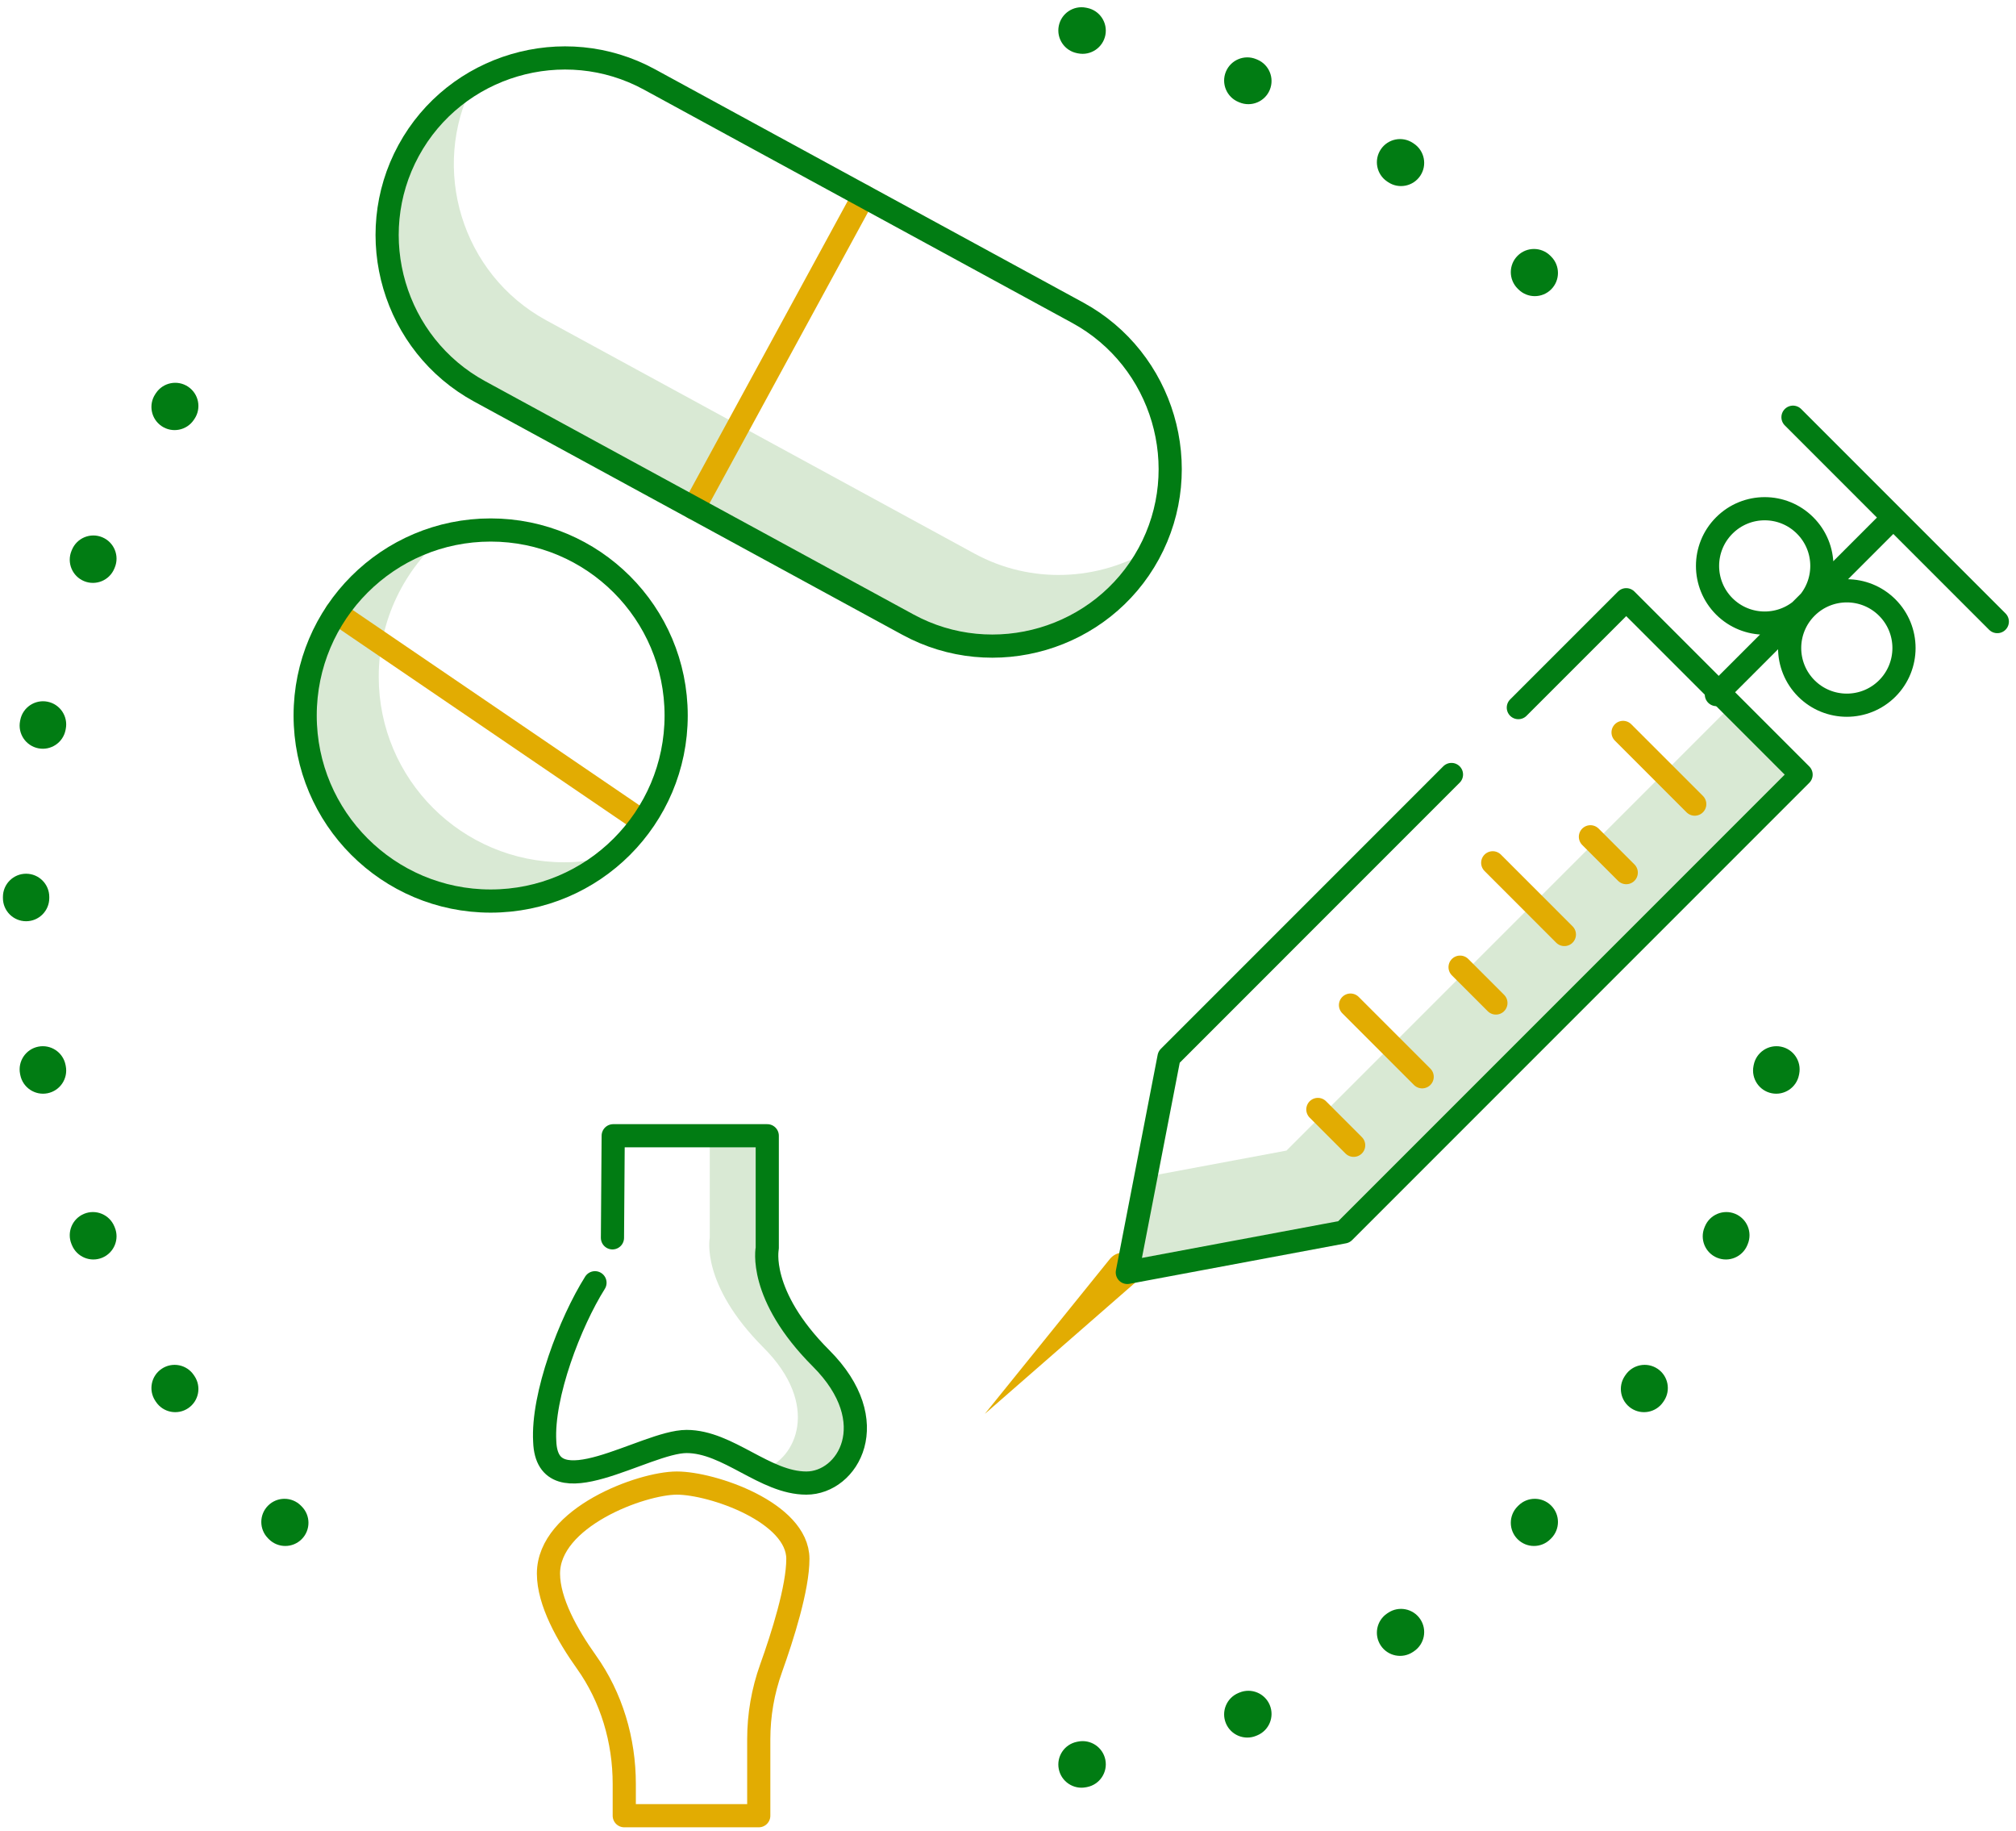
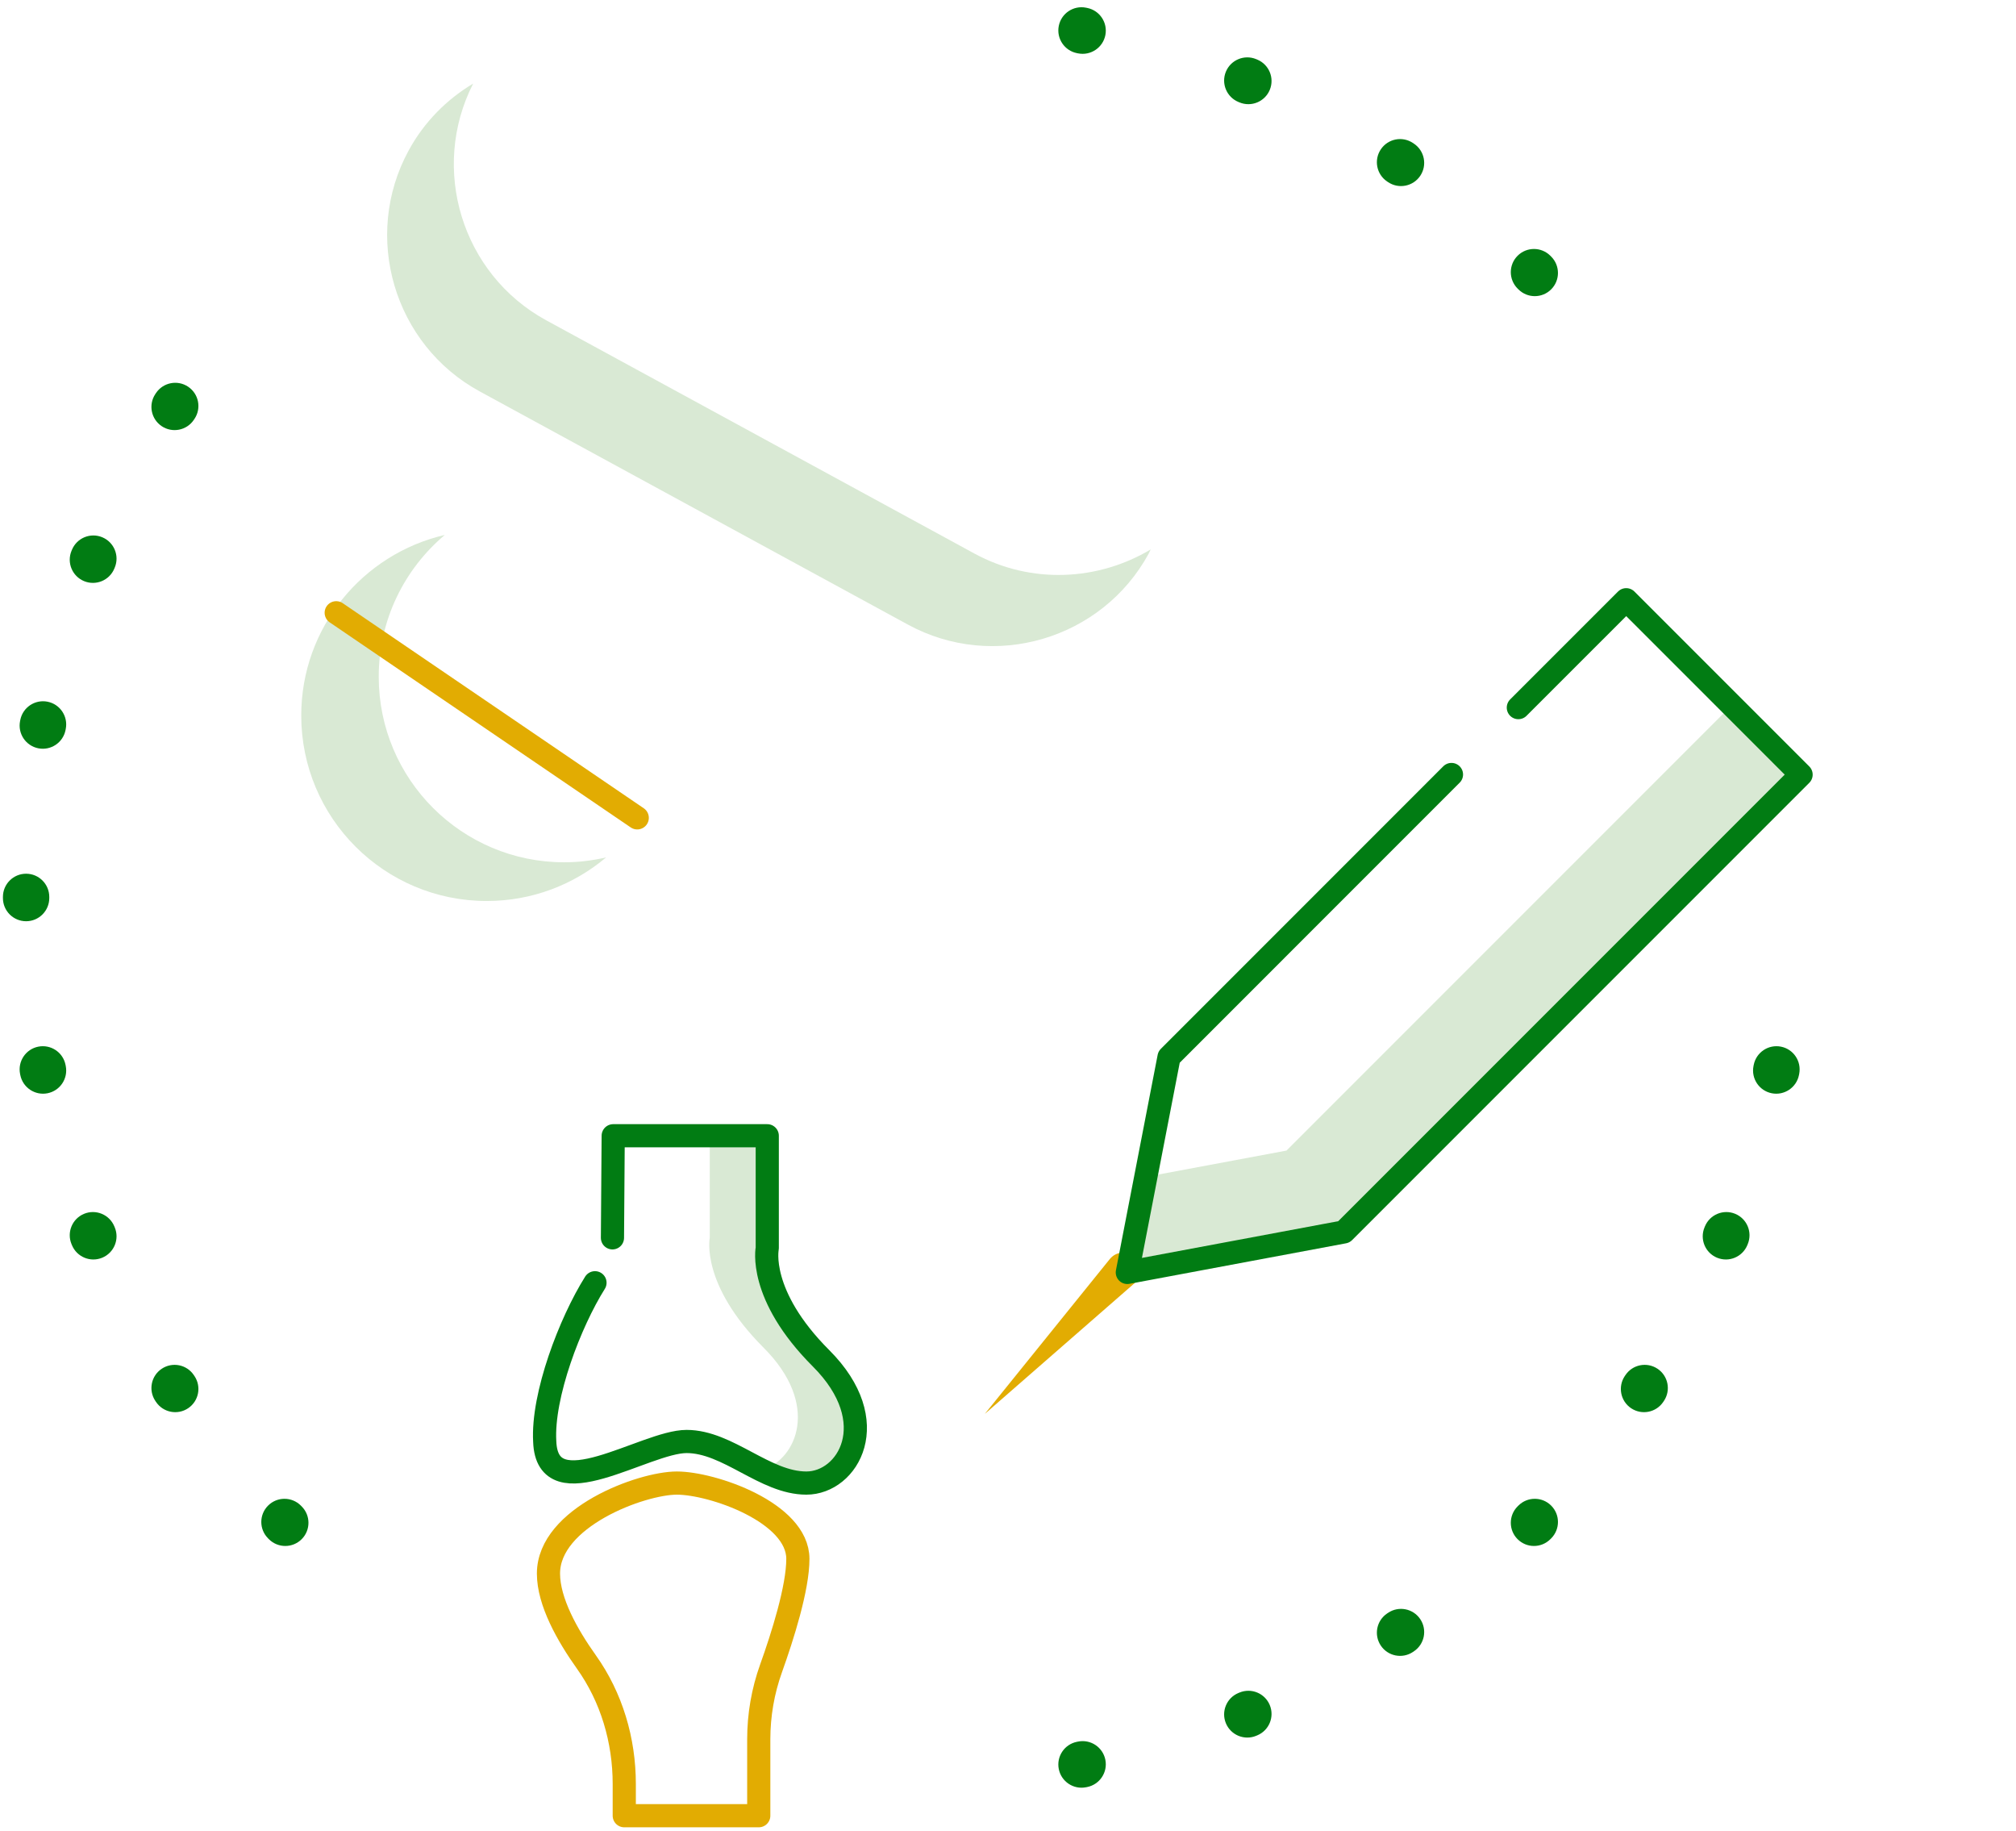
<svg xmlns="http://www.w3.org/2000/svg" width="174" height="158" viewBox="0 0 174 158" fill="none">
  <path fill-rule="evenodd" clip-rule="evenodd" d="M92.957 4.588C91.873 4.374 91.168 3.322 91.382 2.239C91.595 1.155 92.647 0.449 93.731 0.663L93.83 0.683C94.914 0.898 95.618 1.951 95.403 3.034C95.187 4.117 94.135 4.821 93.051 4.606L92.957 4.588ZM106.889 8.799C105.869 8.376 105.384 7.207 105.806 6.186C106.229 5.165 107.399 4.681 108.419 5.103L108.513 5.142C109.533 5.566 110.017 6.736 109.593 7.756C109.169 8.776 107.999 9.26 106.978 8.836L106.889 8.799ZM119.727 15.663C118.808 15.049 118.562 13.807 119.176 12.889C119.79 11.97 121.032 11.724 121.95 12.338L122.034 12.394C122.952 13.009 123.197 14.252 122.582 15.169C121.967 16.087 120.724 16.332 119.807 15.717L119.727 15.663ZM130.983 24.899C130.202 24.118 130.201 22.852 130.982 22.07C131.762 21.289 133.028 21.288 133.81 22.069L133.882 22.14C134.662 22.922 134.662 24.188 133.88 24.969C133.099 25.749 131.832 25.749 131.052 24.967L130.983 24.899ZM13.463 33.916C14.078 32.999 15.321 32.754 16.238 33.369C17.156 33.984 17.401 35.226 16.786 36.144L16.732 36.224C16.118 37.142 14.876 37.389 13.958 36.775C13.04 36.161 12.793 34.919 13.407 34.001L13.463 33.916ZM6.211 47.437C6.635 46.417 7.805 45.934 8.825 46.358C9.845 46.782 10.329 47.952 9.905 48.972L9.868 49.061C9.445 50.082 8.276 50.566 7.255 50.144C6.234 49.722 5.75 48.552 6.172 47.531L6.211 47.437ZM1.752 62.12C1.967 61.037 3.02 60.333 4.103 60.548C5.186 60.763 5.89 61.816 5.675 62.899L5.657 62.994C5.443 64.077 4.391 64.783 3.308 64.569C2.224 64.355 1.519 63.304 1.732 62.22L1.752 62.12ZM0.253 77.39C0.253 76.285 1.149 75.39 2.254 75.391C3.358 75.392 4.253 76.288 4.253 77.392L4.253 77.441L4.253 77.489C4.253 78.594 3.358 79.49 2.254 79.491C1.149 79.491 0.253 78.596 0.253 77.492L0.253 77.441L0.253 77.39ZM151.363 91.888C151.577 90.804 152.628 90.099 153.712 90.312C154.796 90.526 155.501 91.578 155.287 92.662L155.268 92.761C155.053 93.845 154 94.549 152.916 94.334C151.833 94.118 151.129 93.066 151.344 91.982L151.363 91.888ZM1.732 92.662C1.519 91.578 2.224 90.526 3.308 90.312C4.391 90.099 5.443 90.804 5.657 91.888L5.675 91.982C5.89 93.066 5.186 94.118 4.103 94.334C3.02 94.549 1.967 93.845 1.752 92.761L1.732 92.662ZM6.172 107.35C5.75 106.33 6.234 105.16 7.255 104.737C8.276 104.315 9.445 104.8 9.868 105.82L9.905 105.909C10.329 106.93 9.845 108.1 8.825 108.524C7.805 108.948 6.635 108.464 6.211 107.444L6.172 107.35ZM147.152 105.82C147.574 104.8 148.744 104.315 149.764 104.737C150.785 105.16 151.27 106.33 150.847 107.35L150.809 107.444C150.385 108.464 149.214 108.948 148.194 108.524C147.174 108.1 146.691 106.93 147.115 105.909L147.152 105.82ZM13.407 120.881C12.793 119.963 13.04 118.72 13.958 118.107C14.876 117.493 16.118 117.739 16.732 118.658L16.786 118.738C17.401 119.655 17.156 120.898 16.238 121.513C15.321 122.128 14.078 121.883 13.463 120.965L13.407 120.881ZM140.288 118.658C140.901 117.739 142.143 117.493 143.062 118.107C143.98 118.72 144.227 119.963 143.613 120.881L143.556 120.965C142.941 121.883 141.699 122.128 140.781 121.513C139.864 120.898 139.619 119.655 140.234 118.738L140.288 118.658ZM131.052 129.914C131.832 129.133 133.099 129.132 133.88 129.913C134.662 130.693 134.662 131.959 133.882 132.741L133.81 132.813C133.028 133.593 131.762 133.593 130.982 132.811C130.201 132.03 130.202 130.763 130.983 129.983L131.052 129.914ZM23.138 132.741C22.357 131.959 22.358 130.693 23.139 129.913C23.921 129.132 25.187 129.133 25.968 129.914L26.036 129.983C26.818 130.763 26.819 132.03 26.038 132.811C25.257 133.593 23.991 133.593 23.209 132.813L23.138 132.741ZM119.807 139.165C120.724 138.55 121.967 138.795 122.582 139.712C123.197 140.63 122.952 141.872 122.034 142.487L121.95 142.544C121.032 143.158 119.79 142.911 119.176 141.993C118.562 141.074 118.808 139.832 119.727 139.218L119.807 139.165ZM106.978 146.046C107.999 145.622 109.169 146.105 109.593 147.125C110.017 148.145 109.533 149.316 108.513 149.739L108.419 149.778C107.399 150.201 106.229 149.716 105.806 148.695C105.384 147.675 105.869 146.505 106.889 146.083L106.978 146.046ZM93.051 150.275C94.135 150.06 95.187 150.764 95.403 151.847C95.618 152.931 94.914 153.984 93.83 154.199L93.731 154.218C92.647 154.432 91.595 153.727 91.382 152.643C91.168 151.559 91.873 150.507 92.957 150.294L93.051 150.275Z" fill="#017C13" />
  <path d="M70.865 117.207C65.378 111.719 66.221 107.709 66.221 107.709V98H61.261V106.789C61.261 106.789 60.416 110.799 65.905 116.287C70.807 121.187 68.801 125.91 65.761 126.865C67.011 127.48 68.277 127.97 69.599 127.97C73.187 127.97 76.353 122.693 70.865 117.207Z" fill="#D9E9D4" />
  <path d="M51.353 110.685C49.206 114.099 46.788 120.4 47.015 124.382C47.227 130.29 55.669 124.382 59.257 124.382C62.845 124.382 66.009 127.97 69.597 127.97C73.185 127.97 76.352 122.693 70.866 117.206C65.378 111.718 66.222 107.708 66.222 107.708V98.001H52.925L52.861 106.81" stroke="#017C13" stroke-width="2" stroke-miterlimit="10" stroke-linecap="round" stroke-linejoin="round" />
  <path d="M53.88 156.673V153.931C53.88 150.171 52.79 146.466 50.609 143.404C48.972 141.107 47.338 138.207 47.338 135.779C47.338 130.924 55.357 127.97 58.418 127.97C61.478 127.97 68.864 130.501 68.864 134.513C68.864 137.025 67.54 141.193 66.55 143.956C65.845 145.923 65.488 147.989 65.488 150.077V156.673H53.88Z" stroke="#E2AC02" stroke-width="2" stroke-miterlimit="10" stroke-linecap="round" stroke-linejoin="round" />
  <path d="M97.943 110.705L85 122L95.79 108.637C96.313 107.992 97.257 107.894 97.9 108.41C98.545 108.933 98.642 109.877 98.125 110.52C98.068 110.586 98.006 110.65 97.943 110.705Z" fill="#E2AC02" />
  <path d="M111.037 99.28L149.462 60.853L155.449 66.84L115.992 106.299L97.299 109.795L98.897 101.549L111.037 99.28Z" fill="#D9E9D4" />
  <path d="M125.276 66.829L100.899 91.208L97.299 109.795L115.992 106.299L155.451 66.841L140.358 51.749L131.047 61.058" stroke="#017C13" stroke-width="2" stroke-miterlimit="10" stroke-linecap="round" stroke-linejoin="round" />
-   <path d="M135.021 80.635L128.836 74.449M129.111 86.546L126.019 83.454M122.746 92.913L116.561 86.727M116.834 98.824L113.744 95.732M146.272 69.385L140.086 63.199M140.361 75.296L137.269 72.204" stroke="#E2AC02" stroke-width="2" stroke-miterlimit="10" stroke-linecap="round" stroke-linejoin="round" />
-   <path d="M163.411 44.66L148.141 59.932M172.387 53.635L154.752 36M155.908 52.426C153.981 54.355 153.981 57.477 155.908 59.406C157.835 61.331 160.96 61.331 162.889 59.406C164.814 57.477 164.814 54.355 162.889 52.426C160.96 50.498 157.835 50.498 155.908 52.426ZM148.822 45.343C146.895 47.268 146.895 50.393 148.822 52.322C150.749 54.245 153.873 54.245 155.799 52.322C157.726 50.393 157.726 47.268 155.799 45.343C153.873 43.414 150.749 43.414 148.822 45.343Z" stroke="#017C13" stroke-width="2" stroke-miterlimit="10" stroke-linecap="round" stroke-linejoin="round" />
  <path d="M32.688 58.398C32.688 53.486 34.907 49.094 38.391 46.159C31.296 47.802 26 54.148 26 61.74C26 70.581 33.167 77.745 42.01 77.745C45.938 77.745 49.528 76.329 52.314 73.983C51.152 74.251 49.944 74.405 48.698 74.405C39.855 74.405 32.688 67.239 32.688 58.398Z" fill="#D9E9D4" />
  <path d="M84.103 47.765L47.143 27.637C39.858 23.667 37.087 14.555 40.839 7.212C38.573 8.568 36.617 10.508 35.269 12.988C31.237 20.388 33.998 29.741 41.398 33.771L78.362 53.896C85.762 57.928 95.113 55.17 99.145 47.767C99.208 47.65 99.255 47.529 99.315 47.409C94.808 50.107 89.027 50.444 84.103 47.765Z" fill="#D9E9D4" />
  <path d="M29.018 52.874L55 70.57" stroke="#E2AC02" stroke-width="2" stroke-miterlimit="10" stroke-linecap="round" stroke-linejoin="round" />
-   <path d="M58.359 61.74C58.359 70.581 51.188 77.75 42.348 77.75C33.508 77.75 26.338 70.582 26.338 61.74C26.338 52.896 33.508 45.732 42.348 45.732C51.188 45.732 58.359 52.896 58.359 61.74Z" stroke="#017C13" stroke-width="2" stroke-miterlimit="10" stroke-linecap="round" stroke-linejoin="round" />
-   <path d="M59.88 43.834L74.534 16.921" stroke="#E2AC02" stroke-width="2" stroke-miterlimit="10" stroke-linecap="round" stroke-linejoin="round" />
-   <path d="M99.147 47.768C95.117 55.168 85.763 57.928 78.361 53.896L41.398 33.771C33.998 29.741 31.237 20.388 35.269 12.988C39.299 5.585 48.652 2.824 56.052 6.854L59.883 8.941L64.696 11.563L93.018 26.985C100.415 31.012 103.175 40.368 99.147 47.768Z" stroke="#017C13" stroke-width="2" stroke-miterlimit="10" stroke-linecap="round" stroke-linejoin="round" />
</svg>